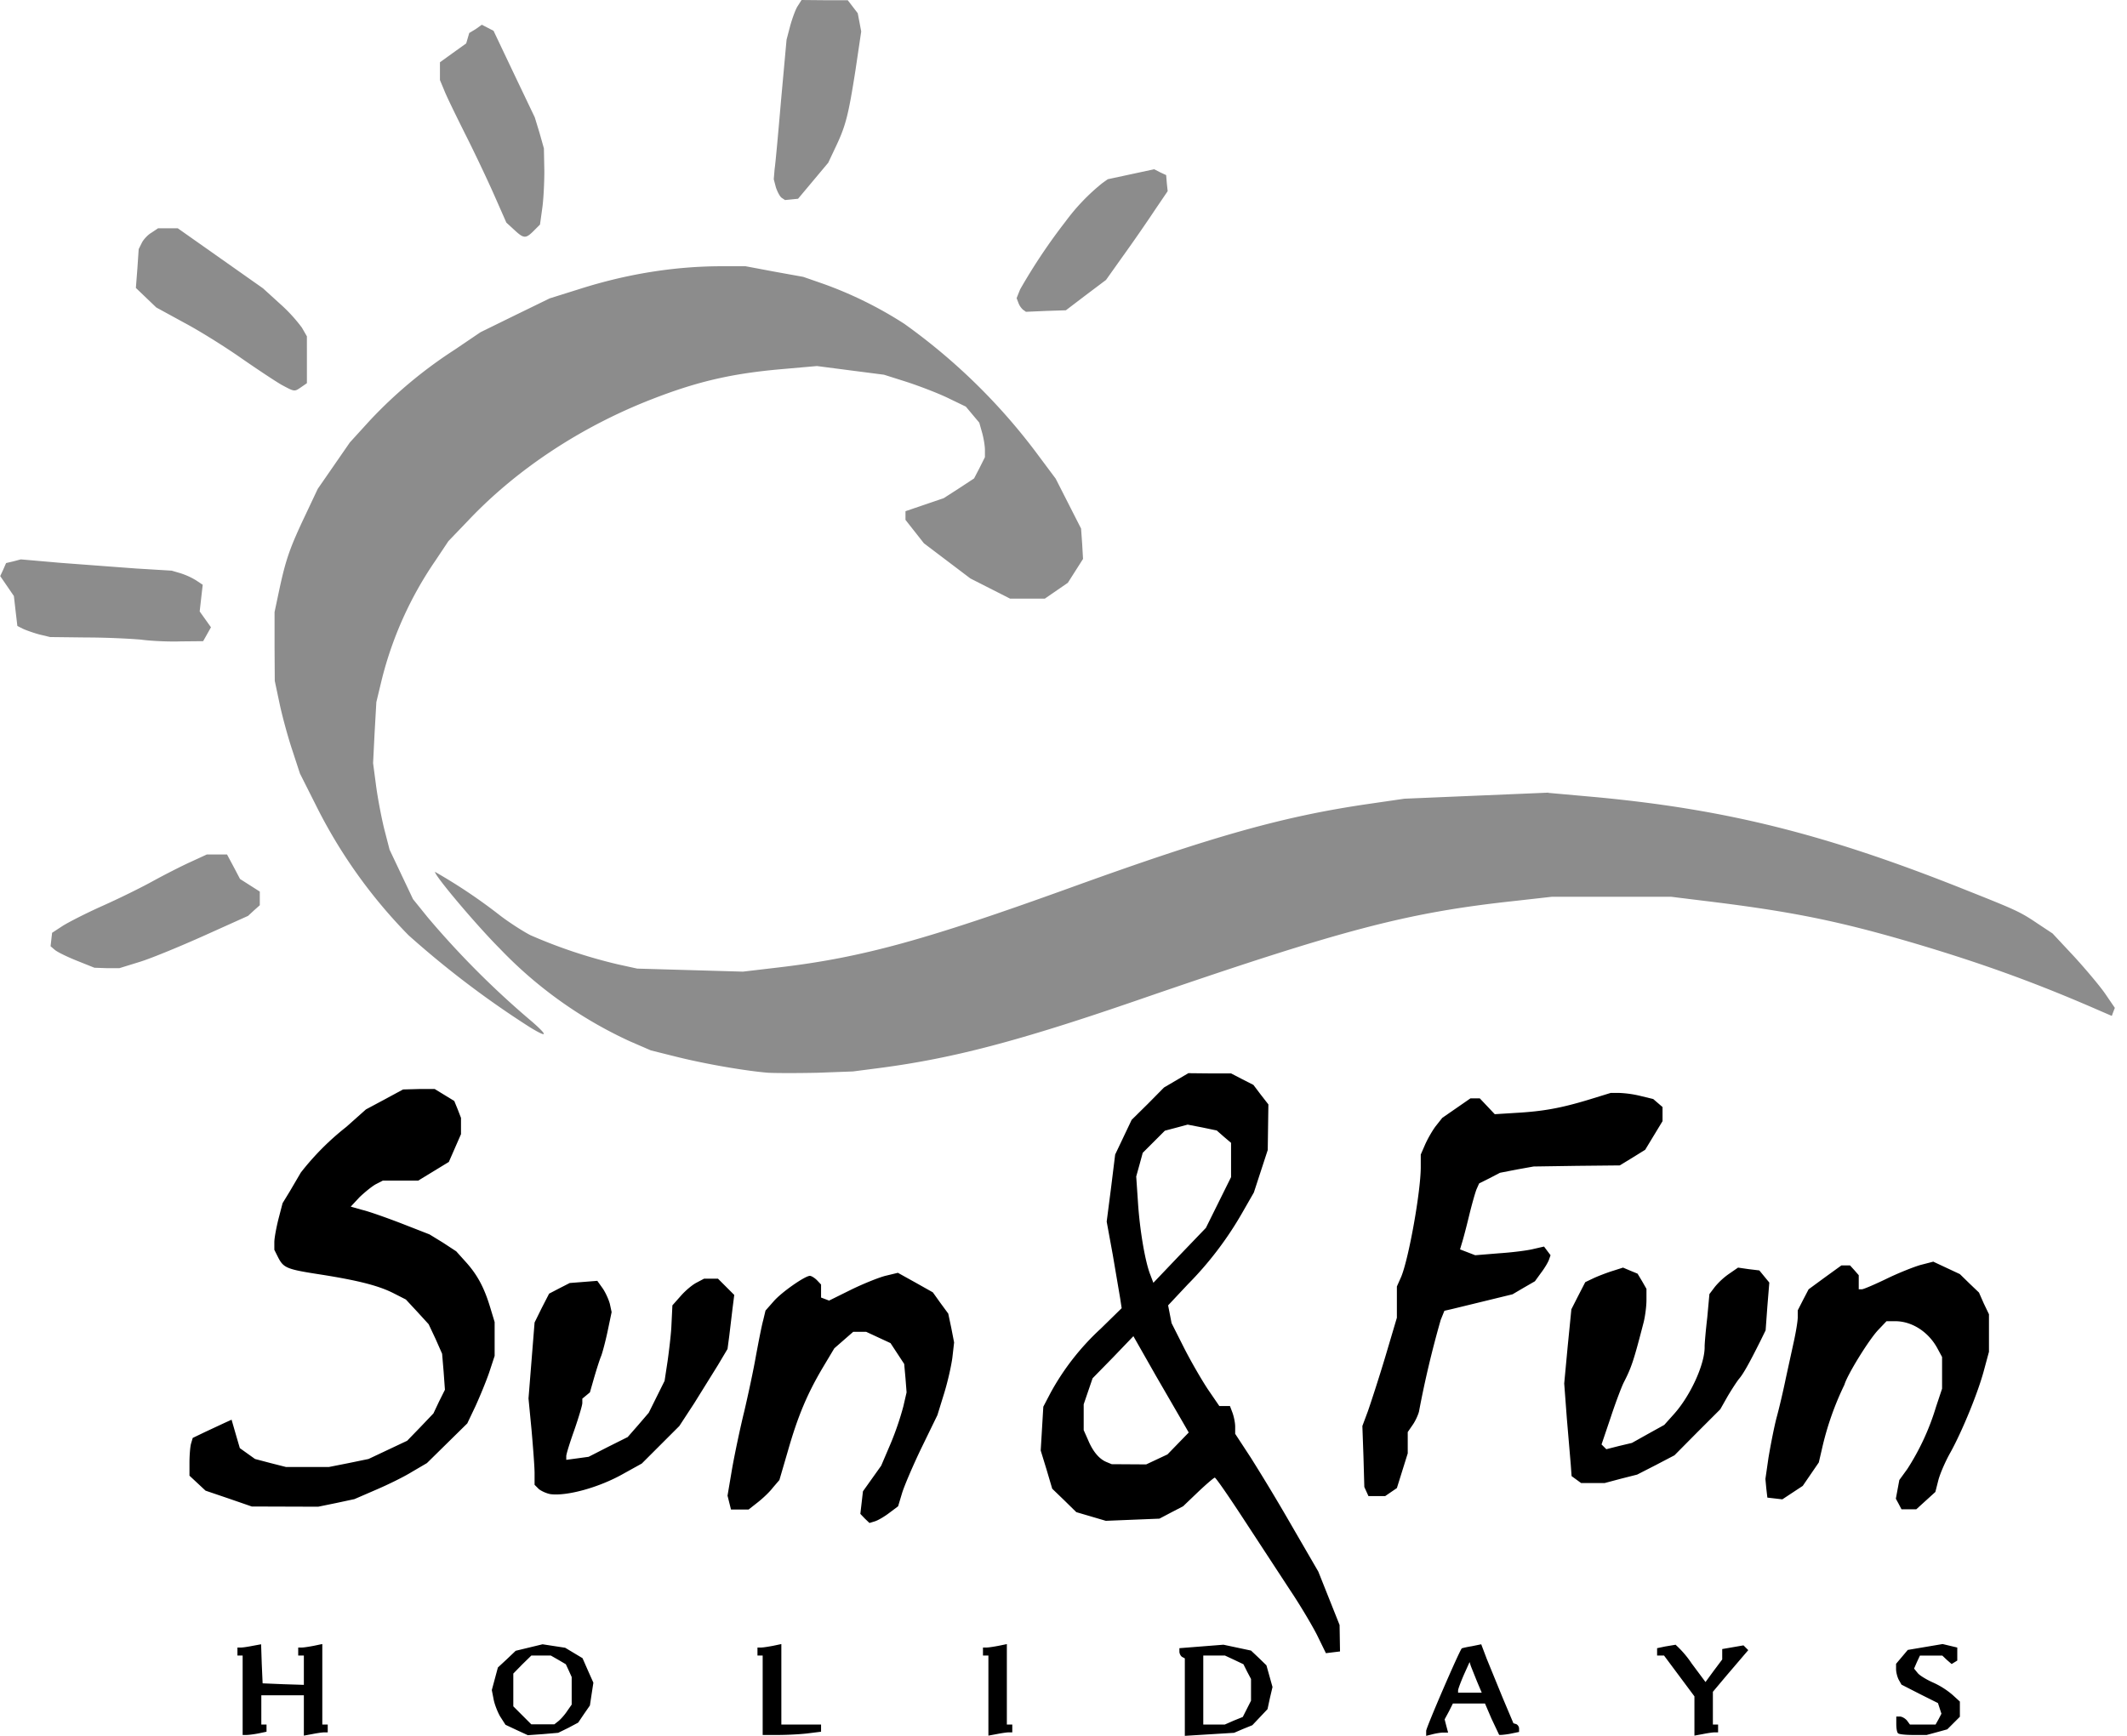
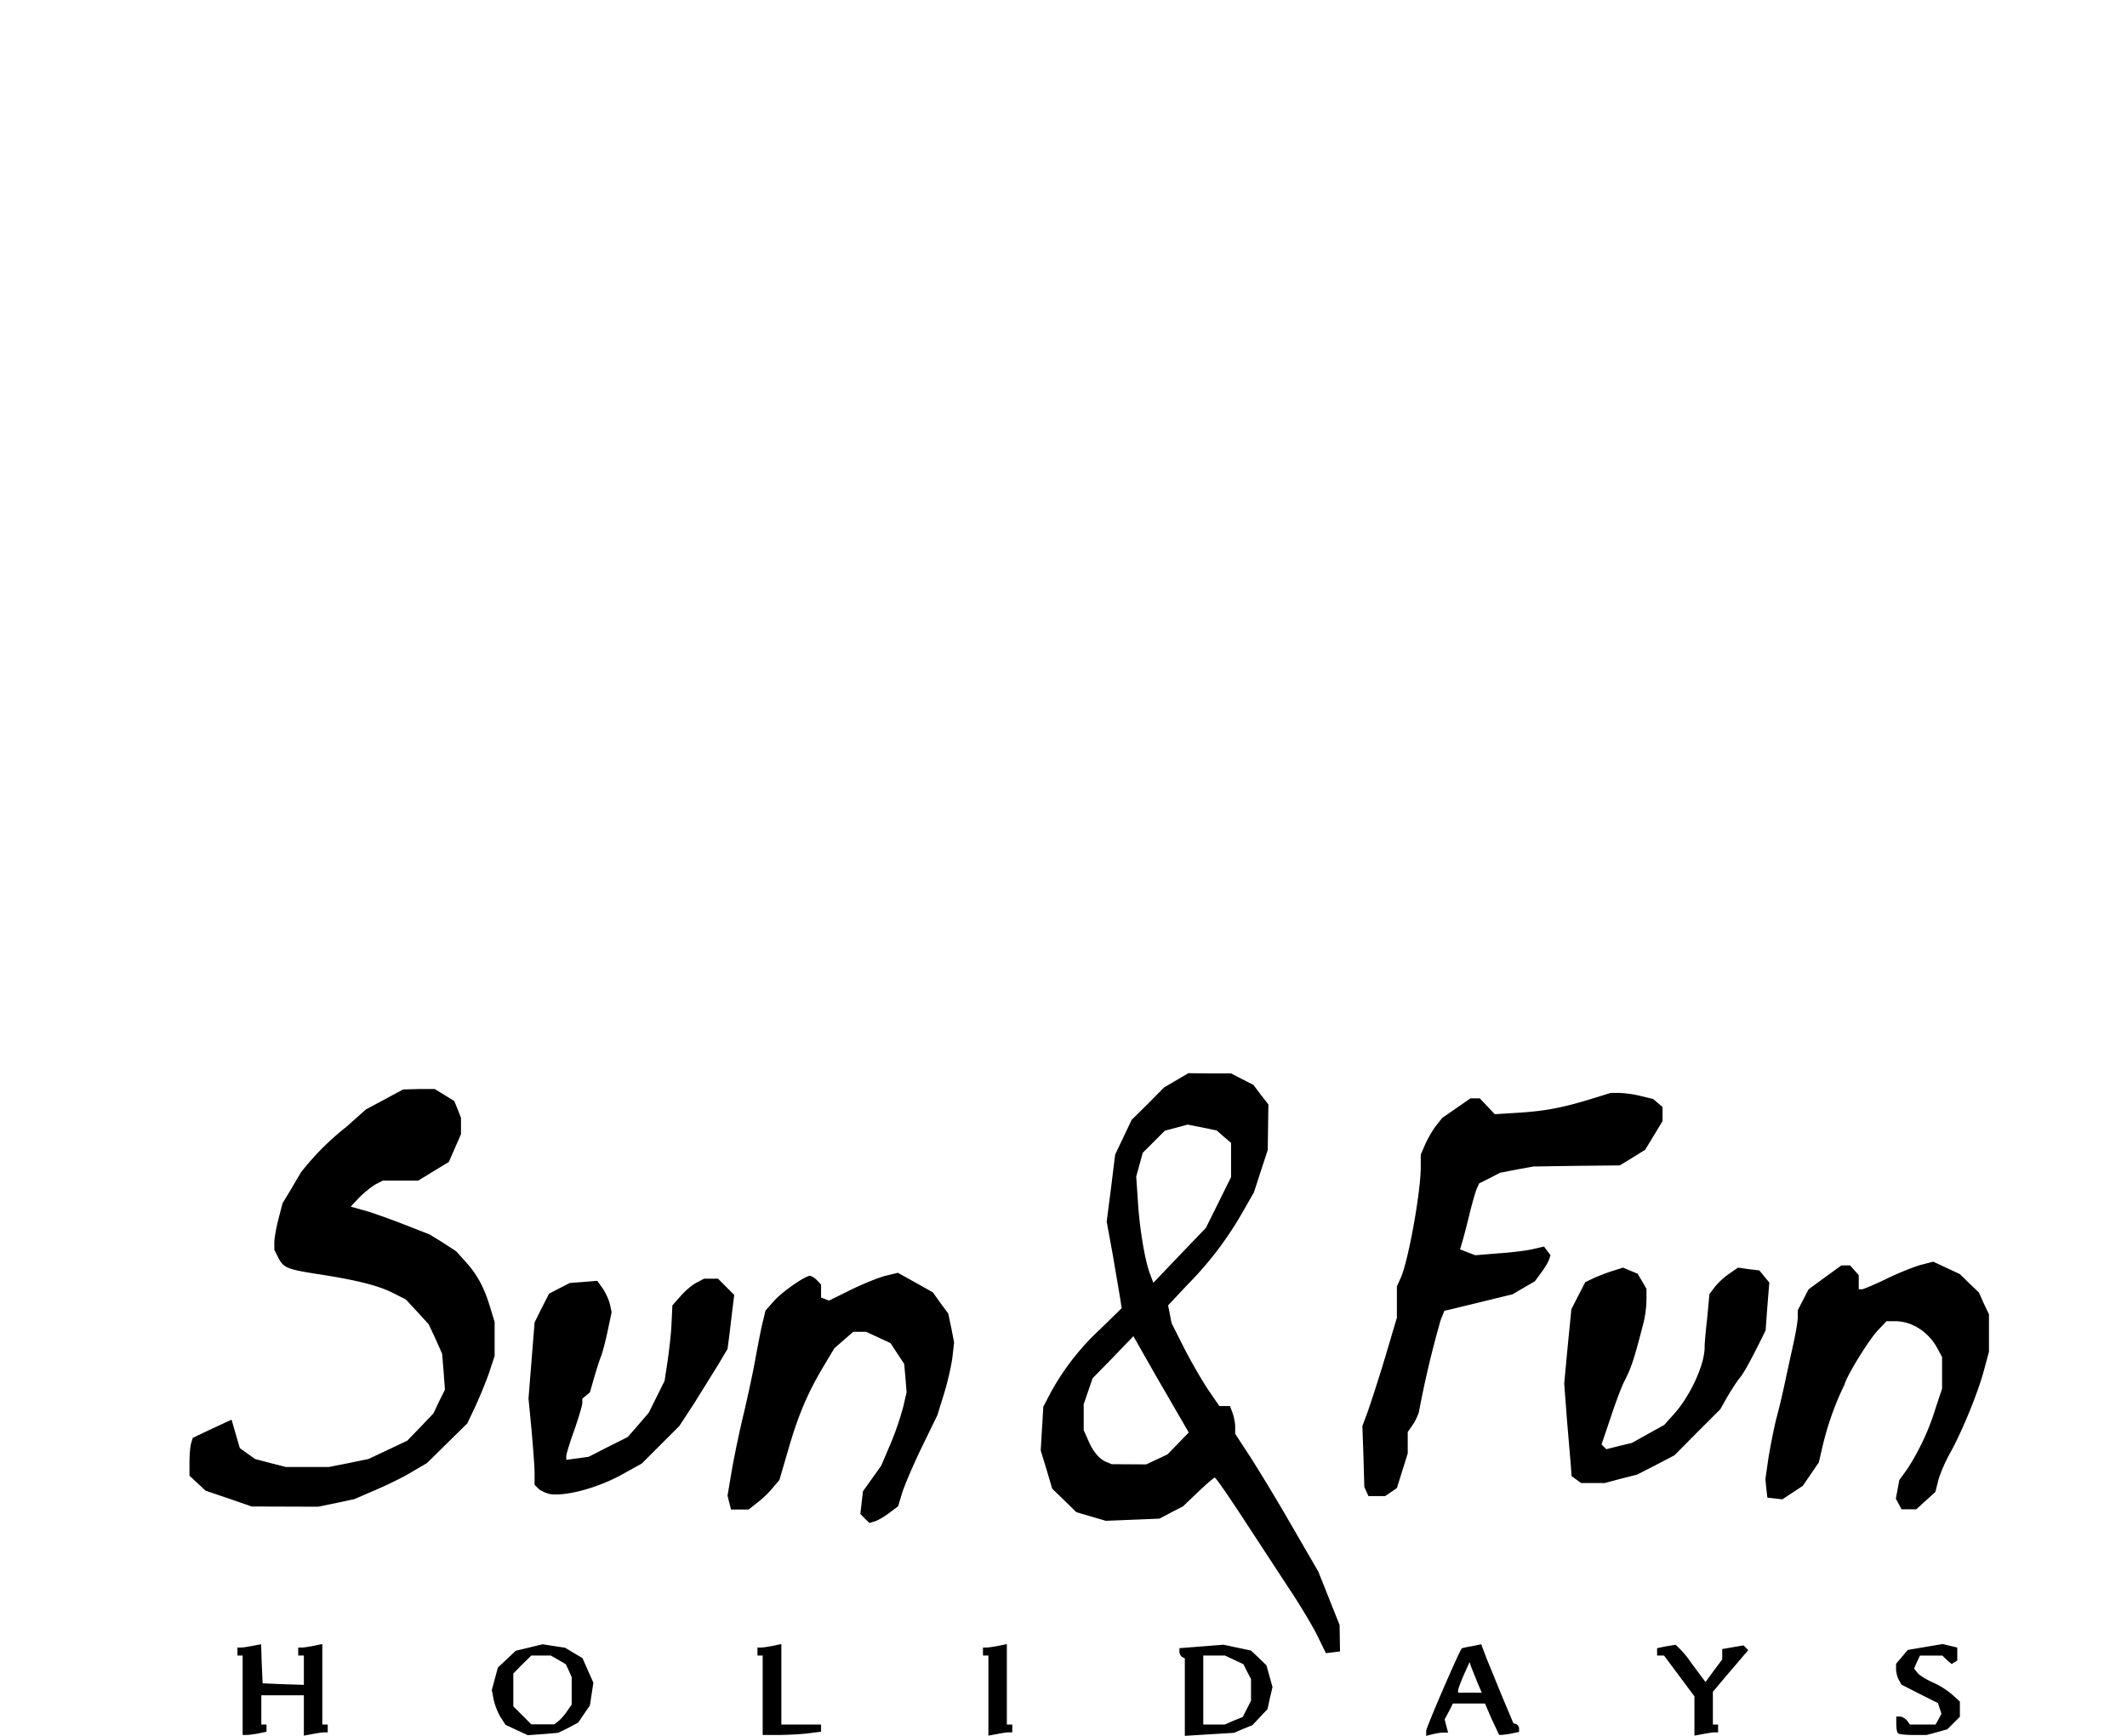
<svg xmlns="http://www.w3.org/2000/svg" width="98" height="80" fill="none">
-   <path d="m36.93 0-.17.27c-.1.14-.25.56-.35.91l-.17.65-.25 2.75c-.13 1.51-.26 2.96-.3 3.21l-.04.47.1.38c.07.2.18.42.27.48l.15.1.3-.03.3-.03 1.39-1.66.33-.7c.48-1 .6-1.5.92-3.53l.27-1.82-.08-.42-.08-.42-.23-.3-.23-.3H38L36.93 0ZM22.2 1.14l-.28.2-.3.18-.07.24-.07.24-.6.43-.61.44v.82l.2.48c.1.26.54 1.16.96 2 .43.85 1.03 2.12 1.34 2.82l.56 1.27.36.33c.44.41.53.42.9.05l.29-.29.1-.72c.06-.4.1-1.18.1-1.75l-.02-1.04-.2-.71-.22-.72-.95-1.99-.95-2-.54-.28ZM53.18 7.8l-1.07.23-1.07.23-.24.17a9.42 9.42 0 0 0-1.7 1.77 26.62 26.62 0 0 0-2.1 3.14l-.16.4.08.21a.8.8 0 0 0 .21.32l.14.1.92-.04.92-.03.92-.7.93-.7.71-1a78.18 78.18 0 0 0 1.6-2.31l.53-.78-.04-.37-.03-.37-.28-.13-.27-.14ZM7.27 10.53l-.3.2c-.17.1-.37.32-.44.47l-.14.28-.06.89-.07.9.94.9 1.28.7c.7.37 1.9 1.12 2.64 1.64.75.52 1.58 1.07 1.86 1.23.6.32.58.32.9.1l.26-.18V15.5l-.23-.4A7.3 7.3 0 0 0 12.9 14l-.78-.71-3.93-2.77h-.92Zm26 1.74c-2.17 0-4.38.35-6.6 1.06l-1.34.42-1.6.78-1.59.78-1.18.8a20.87 20.87 0 0 0-3.92 3.27l-.92 1.01-.74 1.07-.74 1.07-.59 1.25c-.7 1.48-.88 2-1.18 3.39l-.22 1.04v1.58l.01 1.59.22 1.04c.12.57.38 1.53.58 2.13l.36 1.1.73 1.45a23.46 23.46 0 0 0 4.27 6 43.5 43.5 0 0 0 5.59 4.24c.82.5.86.41.12-.24a40.56 40.56 0 0 1-4.83-4.83l-.67-.83-.54-1.14-.54-1.14-.24-.93c-.13-.52-.3-1.41-.38-2l-.14-1.06.07-1.4.08-1.41.25-1.04a16.9 16.9 0 0 1 2.47-5.48l.6-.9.94-.98c2.23-2.35 5.19-4.3 8.43-5.56 2.1-.82 3.7-1.19 6.02-1.39l1.59-.14 1.54.2 1.55.2 1.01.32c.56.18 1.4.5 1.89.73l.87.42.31.37.31.37.13.46c.07.25.13.6.13.8v.33l-.25.5-.25.48-.7.46-.7.45-1.76.6v.4l.85 1.08 1.07.81 1.07.81 1.83.93h1.6l1.06-.73.7-1.1-.04-.7-.05-.7-1.17-2.3-.94-1.26a27.72 27.72 0 0 0-6.04-5.88 18.16 18.16 0 0 0-3.73-1.84l-.92-.32-1.33-.24-1.33-.25h-1.07ZM.96 25.78l-.34.09-.34.08-.13.3-.14.3.63.92.08.7.08.68.26.13c.15.07.49.19.75.26l.5.12 1.7.02c.94 0 2.06.06 2.5.1.43.06 1.25.1 1.82.08l1.03-.01.18-.32.18-.32-.52-.73.07-.62.07-.61-.3-.2a3.33 3.33 0 0 0-.72-.33l-.41-.12-1.65-.1-3.47-.26-1.83-.16Zm70.4 10.75-3.33.14-3.32.14-1.65.24c-3.92.57-7.13 1.47-13.71 3.85-6.72 2.43-9.64 3.23-13.42 3.68l-1.7.2-4.87-.14-.91-.2a23.3 23.3 0 0 1-4.01-1.34c-.35-.18-.97-.58-1.39-.9a24.85 24.85 0 0 0-3.01-2.02c0 .2 1.96 2.51 2.98 3.53a19.57 19.57 0 0 0 6 4.28l.97.42 1.2.3c1.37.34 3.2.65 4.2.73.37.02 1.4.02 2.29 0l1.62-.06 1.31-.17c3.31-.44 6.33-1.23 11.73-3.09 9.57-3.3 12.47-4.06 17.47-4.6l1.69-.19H77l1.46.18c4.06.49 6.26.93 9.87 2 3.02.9 5.51 1.8 8.39 3.06l.58.25.07-.19.07-.18-.45-.66c-.25-.36-.9-1.13-1.43-1.71l-.99-1.06-.68-.45c-.8-.54-.97-.62-3.26-1.53-6.47-2.59-11.04-3.73-17.07-4.3l-2.23-.2ZM9.53 39.38l-.76.35c-.42.19-1.2.59-1.73.88-.54.3-1.58.81-2.32 1.14-.74.33-1.56.75-1.83.92l-.49.32-.07.62.2.17c.12.1.57.32 1.02.5l.8.32.58.02h.57l.97-.3c.54-.17 1.87-.72 2.96-1.21l2-.9.27-.25.27-.24v-.63l-.91-.58-.3-.57-.3-.56h-.93Z" fill="#8C8C8C" />
  <path d="m54.77 49.45-1.14.67-.74.75-.75.74-.76 1.6-.19 1.54-.2 1.55.28 1.53.34 2 .07.46-.97.95a11.52 11.52 0 0 0-2.3 2.94l-.34.65-.06 1.01-.06 1.01.27.88.26.88.56.54.55.54.68.2.68.2 1.23-.05 1.24-.05.55-.29.54-.28.69-.66c.38-.36.73-.66.77-.66.05 0 .67.9 1.38 1.99l2.1 3.21c.45.67 1 1.6 1.23 2.05l.41.84.65-.08-.02-1.22-.49-1.23-.49-1.23-1.2-2.07a94.48 94.48 0 0 0-1.91-3.18l-.72-1.1v-.33c0-.18-.06-.46-.12-.63l-.12-.32h-.49l-.52-.76c-.28-.42-.78-1.28-1.1-1.91l-.58-1.15-.08-.41-.08-.41.9-.96a15.9 15.9 0 0 0 2.5-3.28l.55-.96.64-1.96.03-2.1-.35-.45-.34-.45-.51-.26-.52-.27h-.97l-.98-.01Zm-34.73.74h-.74l-.73.02-.85.46-.86.46-.91.81a12.21 12.21 0 0 0-2.09 2.1l-.51.87-.33.54-.19.73c-.1.4-.19.88-.19 1.07v.35l.18.36c.25.48.4.54 1.96.78 1.71.27 2.67.51 3.37.87l.55.28.53.57.52.57.32.68.3.68.07.83.06.83-.27.54-.26.55-.6.63-.61.63-.89.42-.89.42-.92.19-.91.18h-1.97l-.71-.18-.72-.19-.35-.25-.35-.25-.19-.65-.19-.66-.33.15-.9.42-.56.27-.08.27c-.04.15-.07.55-.07.87v.6l.74.69 1.06.36 1.07.37 3.06.01.83-.17.84-.18.97-.42c.54-.23 1.3-.6 1.67-.83l.7-.41 1.86-1.83.38-.8c.2-.44.49-1.14.63-1.55l.25-.76v-1.56l-.2-.66c-.27-.9-.58-1.5-1.12-2.1l-.45-.5-.61-.4-.62-.38-1.28-.5c-.7-.27-1.52-.56-1.82-.63l-.53-.15.4-.43c.24-.23.57-.5.75-.6l.33-.17h1.63l1.41-.86.56-1.28v-.75l-.15-.39-.16-.39-.9-.55Zm54.57.18h-.4l-1.04.32c-1.26.38-2.08.53-3.34.6l-.96.06-.34-.36-.35-.37h-.43l-1.3.9-.3.38c-.16.21-.38.6-.49.85l-.2.46v.58c0 1.12-.55 4.2-.9 5.05l-.2.45v1.44l-.54 1.82c-.3 1-.67 2.13-.8 2.5l-.25.67.05 1.4.04 1.41.1.22.09.2h.77l.54-.37.25-.8.25-.8V66l.22-.32c.13-.18.26-.47.3-.63a46.5 46.5 0 0 1 1-4.22l.17-.42.35-.08 1.56-.38 1.23-.3.51-.3.52-.3.29-.4c.16-.21.32-.48.36-.6l.07-.2-.15-.2-.15-.2-.48.11c-.27.07-.98.16-1.59.2l-1.1.09-.7-.27.08-.27c.05-.15.2-.71.33-1.25s.29-1.1.35-1.25l.12-.27.48-.24.48-.25.77-.15.78-.14 1.99-.03 1.98-.02.59-.36.58-.36.8-1.32v-.65l-.43-.37-.58-.14a5.01 5.01 0 0 0-.98-.14Zm-19.89 1.46.67.13.67.14.33.29.33.28v1.58l-.58 1.17-.58 1.17-1.21 1.26-1.21 1.27-.14-.37c-.24-.6-.49-2.08-.57-3.35l-.08-1.18.15-.54.15-.55 1.02-1.02.53-.14.52-.14Zm34.34 6.32-.58.15c-.31.09-1.02.37-1.57.64-.54.26-1.05.48-1.13.48h-.14v-.65l-.2-.23-.2-.22h-.4l-.76.55-.75.55-.25.48-.25.49v.32c0 .17-.08.65-.17 1.07l-.38 1.74c-.11.54-.3 1.36-.43 1.83-.12.47-.28 1.3-.37 1.84l-.14.97.04.43.05.43.69.08.47-.31.47-.31.37-.54.37-.54.14-.6a13.59 13.59 0 0 1 1.04-2.98c.13-.46 1.13-2.08 1.56-2.53l.38-.4h.4c.78 0 1.55.5 1.96 1.28l.2.37V64l-.28.84a11.26 11.26 0 0 1-1.32 2.86l-.37.51-.08.43-.08.43.13.24.13.25h.68l.88-.8.14-.55c.08-.3.33-.88.56-1.28.55-1 1.27-2.76 1.54-3.78l.23-.85v-1.73l-.24-.5-.22-.5-.44-.42-.44-.43-.62-.29-.62-.29Zm-14.28.27-.47.15c-.26.08-.65.23-.87.33l-.4.19-.32.62-.32.63-.17 1.71-.16 1.71.12 1.6.18 2.12.04.55.22.16.22.16h1.08l.75-.2.75-.19.86-.44.86-.45 1.05-1.06 1.06-1.06.34-.6c.19-.32.43-.69.53-.81.19-.22.46-.7.98-1.74l.24-.49.08-1.1.09-1.1-.23-.28-.23-.28-.5-.06-.48-.07-.42.29a3.3 3.3 0 0 0-.65.6l-.25.33-.1 1.09c-.07.59-.12 1.19-.12 1.32.02.8-.65 2.28-1.43 3.14l-.43.48-.74.41-.75.42-.59.14-.59.15-.1-.1-.12-.12.43-1.27c.23-.7.5-1.4.59-1.58.36-.7.46-1 .92-2.78.07-.28.13-.74.13-1.03v-.51l-.2-.35-.21-.35-.34-.14-.33-.14Zm-33.41.24-.58.14c-.31.08-1.03.37-1.58.64l-1.01.5-.37-.14v-.6l-.19-.2c-.1-.1-.25-.2-.33-.2-.23.01-1.3.75-1.67 1.18l-.37.42-.11.46c-.07.25-.21.98-.33 1.62-.11.64-.36 1.8-.54 2.57-.19.77-.44 1.96-.56 2.64l-.21 1.24.08.32.08.32h.81l.42-.33c.23-.18.55-.48.7-.68l.3-.35.4-1.37c.45-1.57.88-2.6 1.61-3.83l.52-.87.87-.76h.6l.56.26.56.26.63.96.06.66.05.65-.15.65a13.7 13.7 0 0 1-.58 1.7l-.44 1.03-.84 1.18-.06.52-.06.52.2.21.22.21.26-.08c.15-.05.44-.22.66-.39l.4-.3.18-.6c.1-.33.5-1.27.9-2.1l.73-1.5.3-.97c.17-.54.34-1.3.39-1.68l.08-.7-.13-.67-.14-.66-.36-.49-.35-.49-.8-.45-.81-.45Zm-8.93.27-.34.18c-.2.1-.52.37-.73.61l-.39.44-.01.21-.04.82c-.02.34-.1 1.03-.17 1.53l-.14.92-.73 1.47-.48.56-.49.56-.9.45-.9.46-.51.07-.52.07v-.17c0-.1.17-.64.37-1.2.2-.58.37-1.14.37-1.25v-.2l.35-.29.2-.7c.11-.37.25-.82.32-.98.06-.16.2-.68.3-1.16l.18-.86-.08-.37c-.05-.2-.2-.53-.33-.72l-.25-.35-.63.05-.64.05-.47.24-.48.25-.34.66-.33.67-.14 1.75-.14 1.75.14 1.45c.07.8.14 1.7.14 1.99v.54l.2.2c.13.1.36.2.53.23.75.1 2.24-.3 3.38-.95l.83-.46 1.73-1.73.68-1.04 1.1-1.77.44-.74.08-.6.15-1.26.08-.63-.75-.75h-.64Zm19.78 2.65 1.04 1.83 1.28 2.21.23.4-.98 1.01-.49.23-.49.23-1.59-.01-.24-.1c-.34-.14-.63-.49-.85-1.02l-.2-.45v-1.19l.41-1.2.94-.96.94-.98ZM89.5 75.77l-1.6.27-.54.64v.24c0 .14.05.35.12.49l.13.23.84.43.84.42.16.49-.13.25-.14.25H88l-.14-.19c-.09-.1-.23-.18-.33-.18h-.16v.34c0 .2.03.39.08.43.04.05.36.08.7.08h.62l.48-.13.47-.13.58-.58v-.7l-.34-.31a3.74 3.74 0 0 0-.88-.56c-.3-.13-.63-.33-.72-.44l-.17-.21.13-.3.14-.3h1.03l.21.2.22.19.13-.08.13-.08v-.6l-.67-.16Zm-74.66 0-.38.08c-.21.04-.46.08-.55.08h-.17v.37H14v1.35l-.95-.03-.95-.04-.04-.9-.03-.9-.38.07c-.2.04-.45.08-.54.08h-.17v.37h.24v3.66h.17c.1 0 .34-.03.55-.07l.38-.08v-.33h-.24v-1.35H14v1.86l.38-.07c.2-.04.46-.08.55-.08h.17v-.36h-.25v-3.7Zm21.16 0-.38.08c-.21.04-.46.08-.55.08h-.17v.37h.24v3.66h.7c.4 0 1-.03 1.35-.07l.64-.08v-.33H36v-3.7Zm10.4 0-.39.08c-.21.04-.46.08-.55.08h-.17v.37h.25v3.69l.38-.07c.2-.04.46-.08.55-.08h.17v-.36h-.25v-3.7Zm-21.4.01-.62.15-.62.15-.41.39-.41.38-.14.52-.14.52.08.41c.04.23.18.59.3.8l.25.39.51.24.52.24.7-.05.7-.06.47-.23.45-.24.27-.4.27-.39.08-.53.08-.52-.25-.56-.25-.57-.4-.24-.4-.24-.52-.08-.52-.08Zm43.25 0-.44.09c-.25.04-.45.09-.46.1-.13.15-1.64 3.65-1.64 3.8V80l.28-.07c.15-.04.38-.08.5-.08h.23l-.08-.3-.08-.31.2-.37.18-.36h1.48l.3.7.35.74c.02.02.24 0 .48-.04l.44-.09v-.16c0-.08-.06-.17-.13-.2l-.13-.04-.49-1.16-.74-1.81-.25-.66Zm-11.88.02-2.03.16v.16c0 .09.06.2.12.24l.13.07V80l1.13-.07 1.14-.07.42-.18.42-.17.7-.74.11-.51.12-.51-.14-.5-.14-.5-.35-.34-.36-.34-1.27-.27Zm20.84 0-.48.08-.38.08v.34h.32l.7.94.7.94v1.81l.38-.07c.2-.04.45-.08.55-.08h.16v-.36h-.24v-1.51l.63-.75.82-.96.18-.21-.11-.11-.11-.11-.98.17v.48l-.39.52-.38.52-.64-.86a4.6 4.6 0 0 0-.73-.85Zm-52.73.5h.9l.35.2.34.2.14.3.13.29v1.27l-.21.3c-.11.17-.3.38-.4.46l-.19.15h-1.06l-.83-.83v-1.51l.41-.42.42-.41Zm30.96 0h1l.43.2.42.2.17.34.18.34v1l-.38.75-.42.17-.41.18h-.99V76.3Zm12.27.3.06.19.28.7.22.52h-1.09v-.1c0-.07.12-.38.26-.71l.27-.6Z" fill="#000" />
</svg>